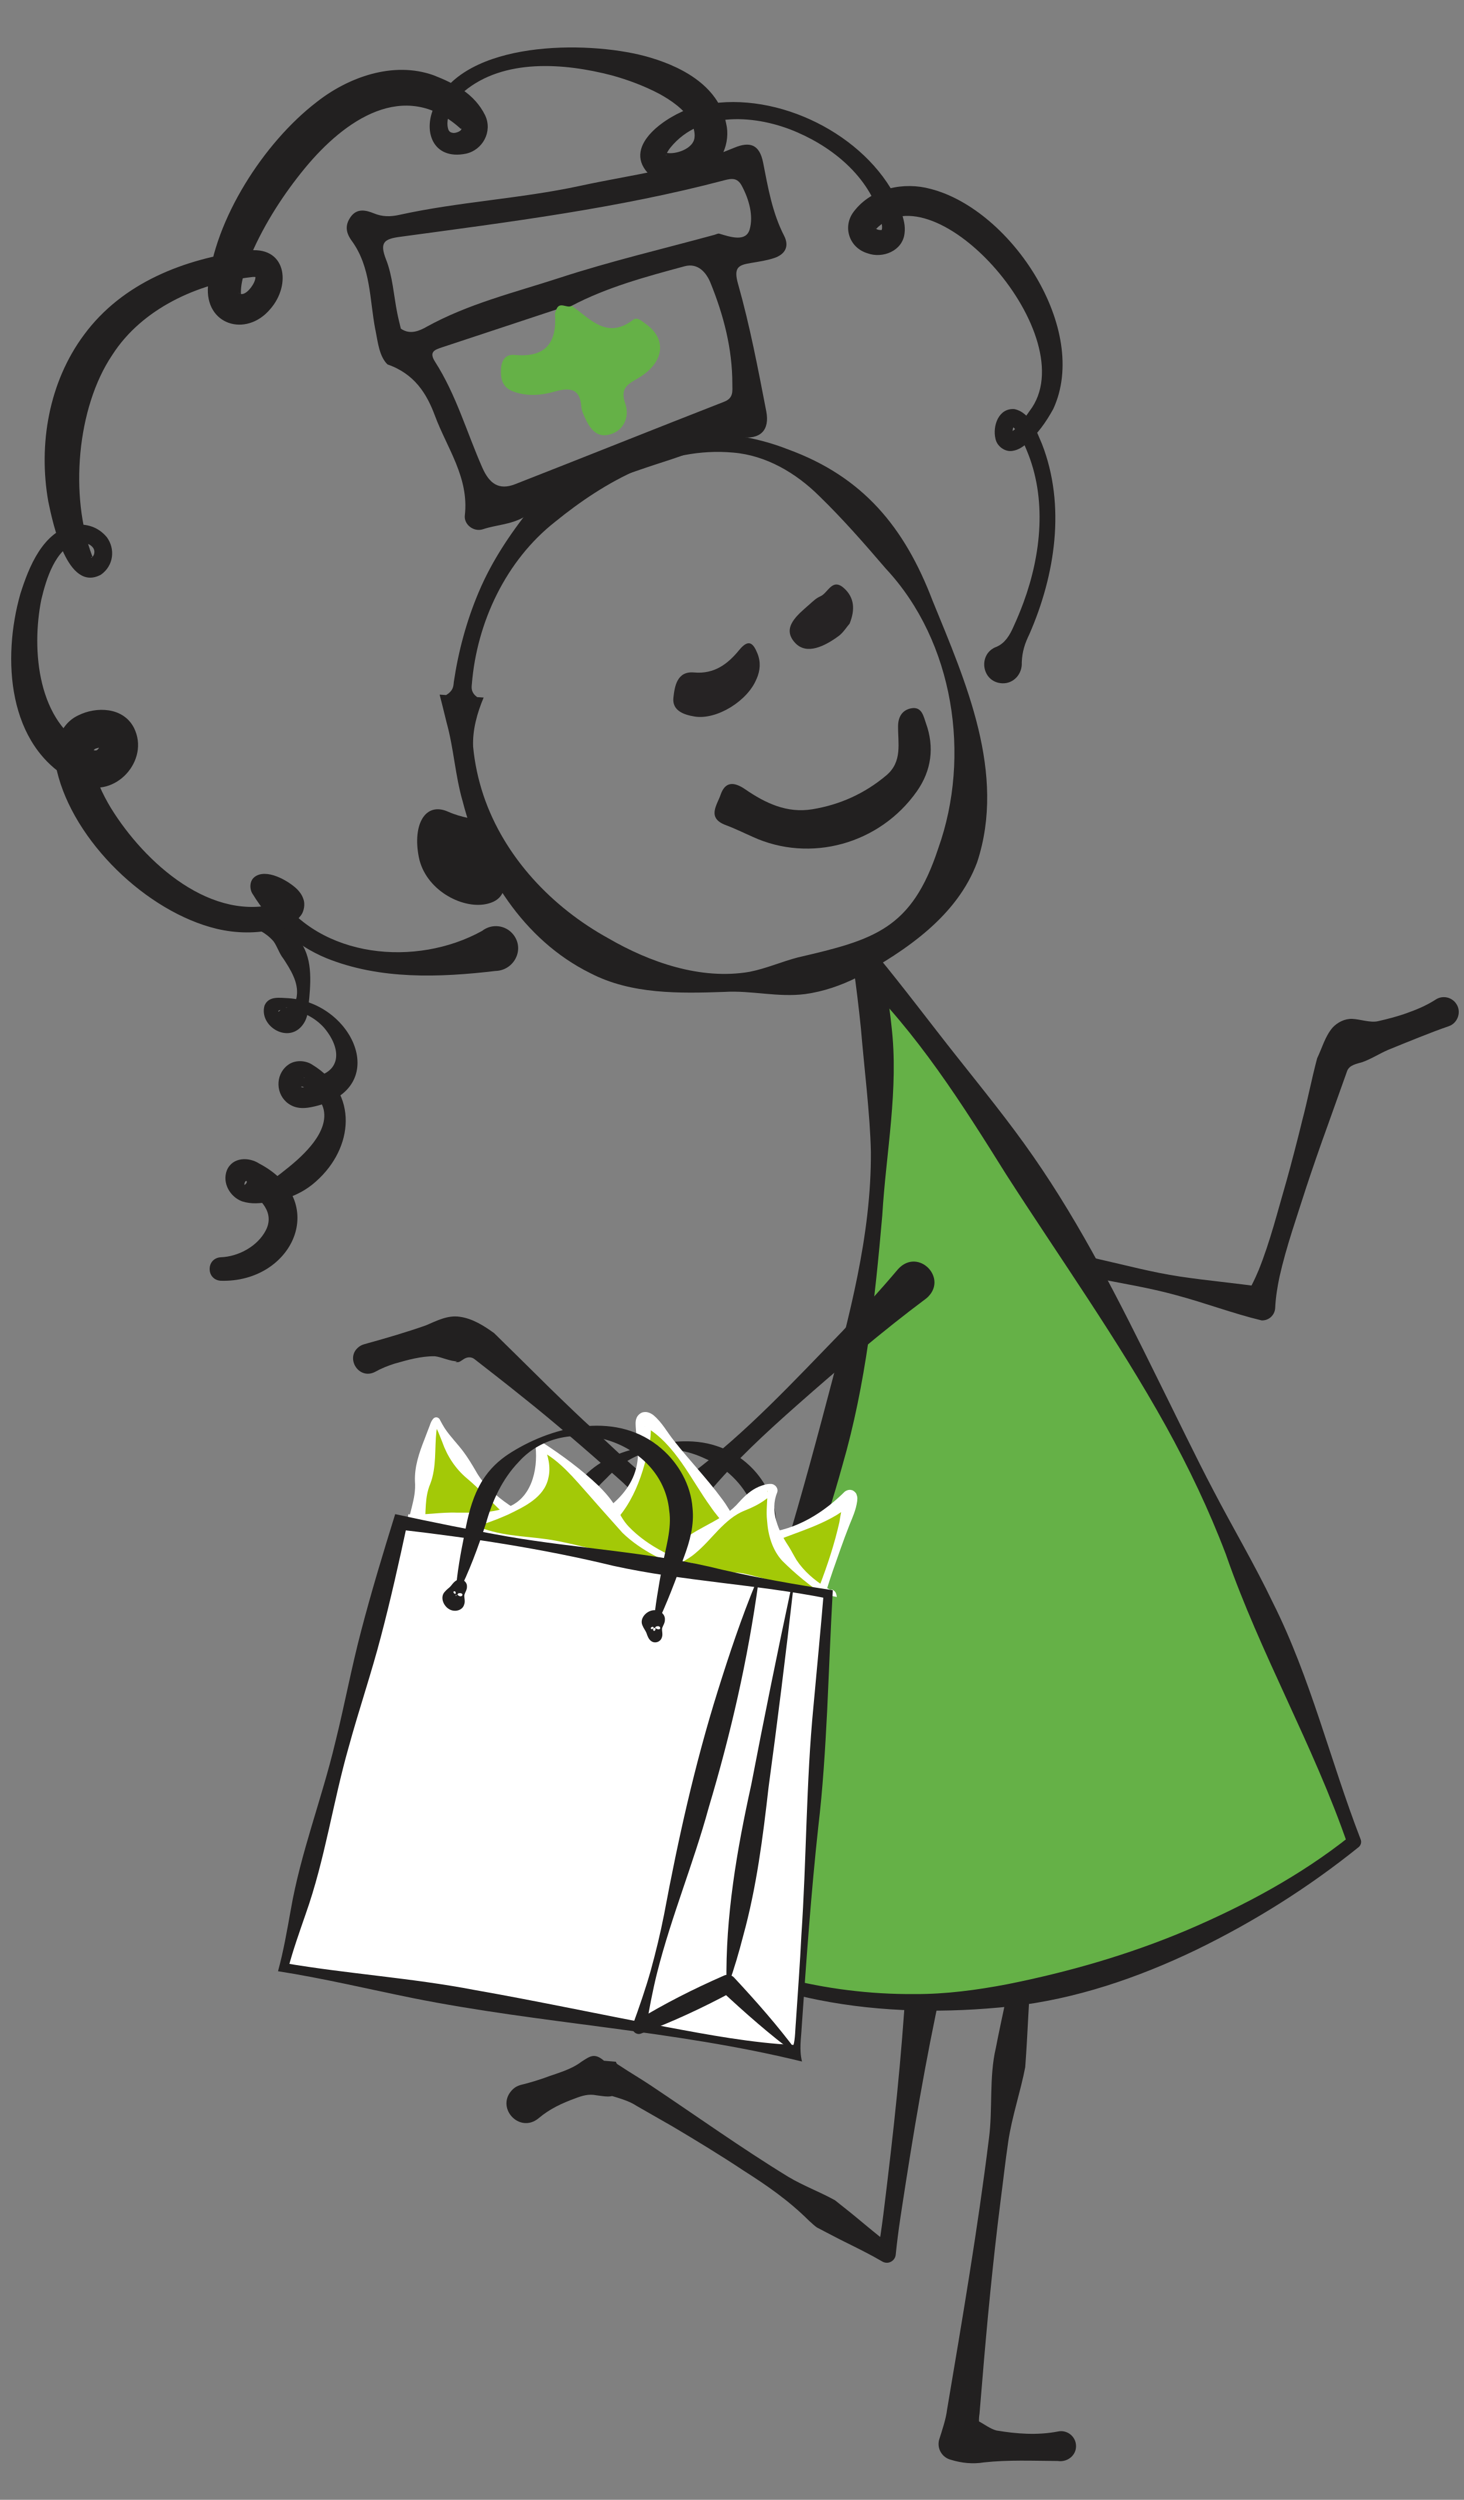
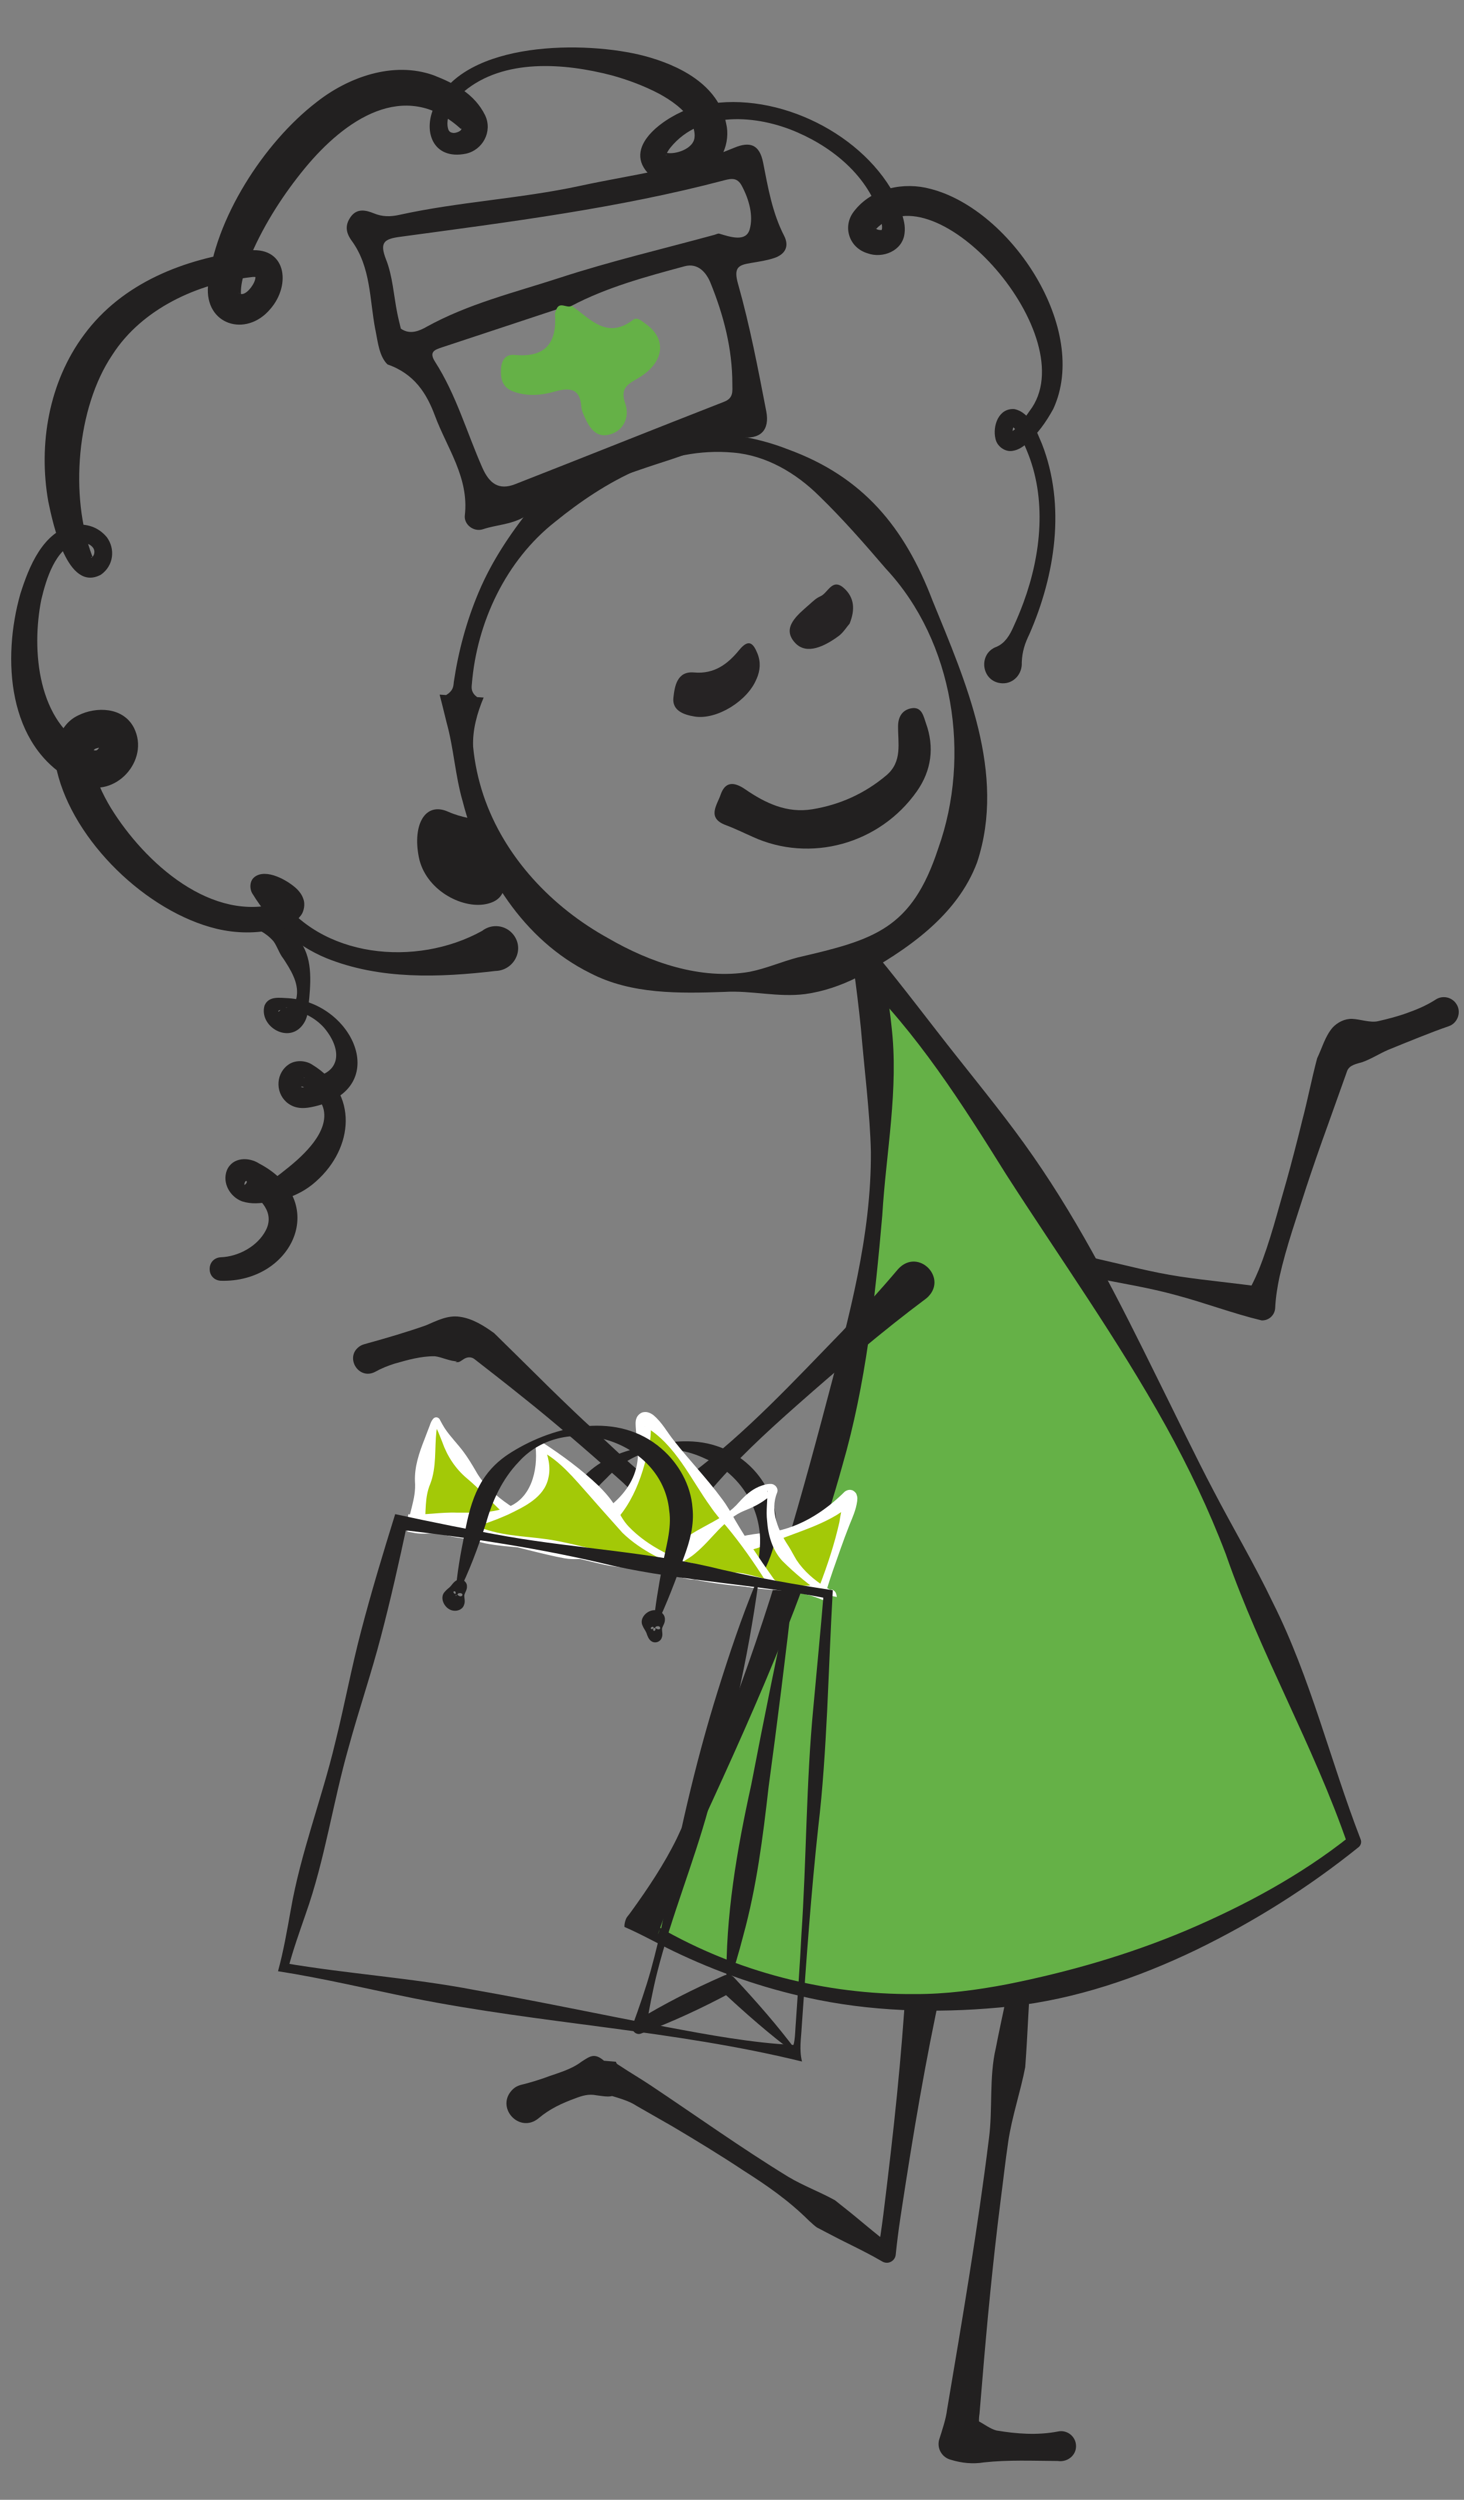
<svg xmlns="http://www.w3.org/2000/svg" id="Layer_1" viewBox="0 0 300 512">
  <rect x="0" y="0" width="300" height="512" fill="#808080" stroke="none" />
  <defs>
    <style>.cls-1{fill:#fff;}.cls-2{fill:#65b147;}.cls-3{fill:#a3c907;}.cls-4{fill:#222020;}.cls-5{fill:#262324;}</style>
  </defs>
  <g>
    <path class="cls-4" d="M194.2,401.38c-3.47,14.95-6.15,30.08-8.52,45.24-.77,5.05-1.63,10.09-2.13,15.18-.1,1-.99,1.74-2,1.64-.33-.03-.62-.16-.88-.32-2.45-1.43-5.01-2.68-7.56-3.95-1.28-.62-2.53-1.3-3.8-1.95l-1.89-.99c-.59-.38-1.09-.93-1.63-1.38-4.18-4.16-8.59-7.21-13.53-10.35-4.72-3.13-9.56-6.07-14.43-8.96l-7.38-4.22c-2.41-1.58-5.53-1.95-8.14-3.07l4.28,.36c-1.1,1.24-2.9,.69-4.38,.54-1.6-.33-2.92,.09-4.34,.63-2.69,.98-5.26,2.17-7.47,4.05-4.01,3.35-9.1-2.35-5.26-5.96,.63-.58,1.42-.84,2.22-1.01,1.39-.35,2.75-.77,4.09-1.23,2.64-1,5.49-1.65,7.76-3.4,1.57-.97,2.55-1.9,4.55-.16l2.46,.21c.09,.51,.47,.57,.75,.79,2.06,1.37,4.21,2.62,6.27,3.99,9.32,6.21,18.77,12.97,28.3,18.79,3.04,1.82,6.44,3.07,9.55,4.79l1.67,1.33c3.36,2.62,6.55,5.51,9.98,8.01l-2.88,1.31c.9-5.03,1.44-10.12,2.06-15.19,1.83-15.24,3.34-30.52,4.05-45.85,.51-6.04,9.38-4.89,8.25,1.14h0Z" />
    <path class="cls-4" d="M206.34,388.31c.74,4.28,2.36,8.5,4.88,12.02,.34,.35,.34,.81,.27,1.25-.67,7.22-.86,14.56-1.4,21.8-.98,5.1-2.72,10.11-3.48,15.24-.61,4.11-1.06,8.23-1.6,12.35-1.56,12.36-2.75,24.77-3.77,37.19l-.52,6.21c-.37,2.12,.25,4.28,.6,6.36l-4.69-5.4c2.81-1.13,5.06,1.79,7.54,2.47,4.17,.7,8.42,1.02,12.61,.21,1.65-.36,3.29,.69,3.65,2.34,.48,2.24-1.49,4.04-3.7,3.7-5.04-.03-10.1-.26-15.13,.29-2.23,.37-4.57,.14-6.75-.54-1.79-.45-2.88-2.27-2.42-4.06,.6-1.89,1.43-4.32,1.65-6.26,3.08-18.24,6.29-37.07,8.56-55.4,.83-6.15,0-12.57,1.43-18.65,1.18-6.12,2.66-12.21,3.69-18.36l.27,1.25c-2.09-3.79-5.21-7.08-8.75-9.58-2.17-1.35-2.83-4.2-1.48-6.37,2.26-3.69,8.08-2.35,8.52,1.93h0Z" />
    <path class="cls-4" d="M192.23,248.66c10.45,3.52,22.17,6.59,32.91,9.23,5.55,1.25,11.04,2.73,16.68,3.57,5.63,.85,11.34,1.33,16.98,2.17l-3.9,2.3c1.24-1.85,2.18-3.79,3.01-5.76,2.39-5.92,3.92-12.16,5.71-18.28,.87-3.06,2.48-9.27,3.22-12.36,1.12-4.23,1.94-8.56,3.07-12.79,1.01-2.08,1.61-4.46,3.16-6.27,1.02-1.1,2.52-1.85,4.03-1.79,1.68,.08,3.68,.83,5.26,.48,2.07-.47,4.12-1,6.11-1.73,1.99-.71,3.93-1.54,5.74-2.71,1.42-.92,3.31-.51,4.23,.91,1.07,1.61,.3,3.89-1.52,4.54-3.66,1.25-8.73,3.34-12.37,4.82-1.83,.77-3.53,1.9-5.4,2.56-1.04,.32-2.65,.55-3.1,1.82l.12-.34-4.3,12.04c-1.1,2.99-3.19,9.04-4.18,12.07-1.93,6.08-4.09,12.12-5.49,18.35-.44,2.09-.79,4.21-.89,6.4-.07,1.47-1.31,2.62-2.79,2.55-5.9-1.42-11.64-3.61-17.51-5.17-5.49-1.52-11.11-2.4-16.69-3.52-7.79-1.41-17.48-3.03-25.31-3.98-2.83-.34-5.66-.72-8.51-.96-2.31-.19-4.02-2.22-3.83-4.53,.19-2.69,3.03-4.53,5.56-3.61h0Z" />
    <path class="cls-4" d="M91.44,142.35c1.38-.84,1.48-1.72,1.55-2.64,.93-6.29,2.6-12.5,5.08-18.37,2.83-6.75,7-12.82,11.74-18.59,2.44-2.84,5.34-5.3,8.57-7.23,12.74-7.68,29.24-8.92,43.05-3.5,15.47,5.63,23.96,16.03,29.68,31.03,6.8,16.63,15.1,35.32,9.14,53.51-4.11,11.09-14.6,18.13-24.52,23.58-3.39,1.71-7.01,2.95-10.72,3.46-5.57,.73-11.04-.78-16.56-.44-9.17,.31-19.06,.54-27.5-3.85-13.74-6.79-22.45-20.79-26.13-35.14-1.56-5.37-1.82-10.85-3.32-16.24-.46-1.88-.92-3.76-1.41-5.66l1.34,.09h0Zm7.67,.51c-1.33,3.16-2.3,6.62-2.16,10.06,.32,3.39,1.04,6.75,2.12,9.98,4.29,12.72,14.11,22.97,25.61,29.29,8.37,4.86,18.89,8.59,28.94,6.85,3.43-.68,6.68-2.12,9.9-2.95,15.7-3.63,23.33-5.81,28.75-22.35,6.72-18.82,3.25-42.28-10.73-57.25-4.46-5.2-8.83-10.2-13.65-14.88-4.74-4.71-10.88-8.35-17.64-8.91-13.67-1.25-26.21,5.82-36.49,14.17-10.09,7.92-16.05,20.58-17.07,33.26-.09,.85-.15,1.72,1.08,2.65l1.34,.09h0Z" />
    <g>
      <path class="cls-2" d="M131.56,394.52s62.32-113.45,46.11-196.88c0,0,57.47,60.7,99.79,179.58,0,0-71.49,60.55-145.9,17.29Z" />
      <path class="cls-4" d="M127.97,394.68c-.09-.59,.28-1.77,.53-2.05l.12-.15,.24-.31,.48-.64c3.43-4.74,6.75-9.7,9.33-14.95,2.51-5.32,5.53-12.08,7.76-17.56,9.63-23.59,16.77-48.38,23.23-72.96,4.34-16.39,8.9-33.03,8.8-50.12-.15-7.58-1.42-17.69-2.04-25.27-.44-4.26-.94-8.51-1.56-12.75-.43-2.62,3.05-4.41,4.89-2.22,4.84,5.8,11.41,14.52,16.17,20.51,5.37,6.79,10.87,13.52,15.81,20.64,9.9,14.23,17.7,29.76,25.35,45.27,3.42,6.85,8.05,16.49,11.57,23.15,3.98,7.65,8.42,15.11,12.15,22.91,7.79,15.49,11.81,32.51,18.03,48.57,.22,.57,.03,1.2-.42,1.57-10.33,8.31-21.46,15.3-33.37,21.08-11.9,5.71-24.66,10.07-37.84,11.53-13.13,1.4-26.52,1.27-39.49-1.31-9.7-1.94-19.15-5.07-28.11-9.24-3.99-1.82-7.48-3.9-11.6-5.7h0Zm7.2,.11c15.79,9.09,34.01,13.75,52.22,13.63,6.42,.03,12.82-.83,19.09-2.03,12.56-2.51,24.9-6.06,36.71-11.05,11.77-5.02,23.32-11.21,33.36-19.19l-.42,1.57c-7.02-20.35-17.88-39.03-24.92-59.35-3.43-9.04-7.61-17.79-12.28-26.25-9.89-17.81-21.74-34.45-32.74-51.56-9.02-14.44-18.25-29.04-30.55-40.95l4.85-2.49c.99,4.26,1.73,8.59,2.18,12.93,1.55,13.02-1.12,25.98-1.88,38.94-1.5,17.14-3.35,34.53-8.15,51.09-7.44,26.96-19.19,52.65-30.89,77.95-2.65,5.83-4.72,12.02-6.91,18.04l-.04,.1c.07-.08,.44-.95,.39-1.37h0Z" />
    </g>
    <path class="cls-4" d="M101.61,198.86c-11.58,1.37-23.74,1.82-34.75-2.62-6.26-2.58-11.55-7.34-15.07-13.11-.62-.86-.77-2.61,.36-3.5,2.36-1.86,6.86,.69,8.71,2.47,.46,.48,.97,1.05,1.31,2.04,.39,.98,.14,2.56-.53,3.38-1.36,1.81-3.3,2.24-5.05,2.74-4.01,1-8.26,.91-12.2-.03-14.32-3.45-29.34-17.93-32.73-32.35-.97-4.02,.19-9.45,4.42-11.38,3.61-1.8,9.15-1.74,11.37,2.57,3.33,6.67-3.84,14.52-10.72,11.66l-.5-.2-.4-.18-.76-.36C1.43,152.82,.43,134.79,4.17,121.64c1.72-5.43,4.56-12.78,11.02-14.14,2.56-.3,4.95,.43,6.69,2.51,1.77,2.4,1.44,5.83-1.19,7.69-6.9,3.73-9.87-10.55-10.79-14.96-2.08-11.71,.11-24.48,7.31-34.16,7.89-10.72,20.66-15.59,33.28-17.21,8.16-1.26,9.31,6.92,4.87,11.96-4.96,5.85-13.45,3.21-12.73-4.82,1.28-13.59,11.49-29.33,22.2-37.56,6.48-5.13,15.74-8.5,24.04-5.53,4.3,1.68,8.37,3.81,10.53,8.17,1.61,3.38-.53,7.14-3.89,7.88-6.87,1.42-9.08-4.78-6.28-10.13,6.09-13.06,30.87-13.04,42.86-9.87,7.05,1.88,15.11,5.84,16.71,13.82,.98,3.97-1.09,8.63-4.76,10.48-3.48,1.8-8.1,2.37-11.32-.37-5.2-5.77,4.2-11.79,9.03-13.31,14.57-4.34,32.92,3.64,40.74,16.42,1.02,1.72,1.84,3.6,2.42,5.57,.23,.91,.65,2.15,.45,3.69-.38,3.64-4.52,5.24-7.58,4.11-3.8-1.12-5.21-5.52-2.78-8.6,3.67-4.77,10.22-6.09,15.73-4.58,16.49,4.26,32.66,28.75,25.1,45.07-1.54,2.78-3.08,4.94-5.54,7.18-.76,.6-1.63,1.21-2.72,1.38-1.6,.34-3.29-.94-3.58-2.47-.62-2.59,.62-6.32,3.88-6.07,3.33,.72,4.54,4.63,5.65,7.14,4.91,12.6,2.72,26.85-2.58,38.96-.92,1.89-1.47,3.52-1.56,5.78,.14,2.32-1.63,4.39-4.02,4.28-4.26-.21-5.04-6.04-1.17-7.47,1.76-.73,2.75-2.43,3.47-4.07,.75-1.63,1.44-3.29,2.06-4.97,3.66-9.92,4.84-21.39,.65-31.26-.73-1.81-1.75-3.94-2.94-4.84,.07,.01,.21,0,.29-.03,.17-.09,.05-.04-.03,.15-.22,.32-.22,1.26-.12,1.45-.02-.05-.15-.17-.3-.24-.16-.07-.28-.05-.29-.05,1.65-.93,2.8-2.75,4.02-4.47,11.51-14.99-19.45-49.98-31.57-37.16-.01-.01-.02-.19-.09-.29-.17-.23-.1,.06,.26,.22,.32,.18,.78,.21,.91,.19,.08,0,.07,.01,.08,.04,.01,.02,.06,0,.11-.15,.11-.3,.07-.9-.14-1.77-2.06-8.43-9.21-14.67-17.17-18.12-8.26-3.62-19.78-4.5-25.98,3.09-.46,.57-.82,1.19-.88,1.52-.04,.16,.04,.18,.04,0,0-.16-.11-.4-.14-.44,1.93,.48,5.73-.81,5.89-3.14,.14-.96-.27-2.36-.73-3.27-1.27-2.41-4.06-4.34-6.62-5.72-2.96-1.54-6.24-2.79-9.63-3.72-9.73-2.53-22.13-3.5-30.28,3.33-2.04,1.68-4.11,5.62-3.12,7.93,.23,.37,.46,.46,.82,.52,.48,.15,1.9-.35,1.78-.87-.04-.03-.1,.03-.14,.03-.05,0-.09-.06-.21-.19-11.36-10.07-23.53-1.64-31.69,8.24-4.38,5.32-8.26,11.34-11,17.64-1.07,2.55-2.29,5.66-2.12,8.31,0,.07-.05-.1-.32-.3l-.1-.07c-.05-.03-.05-.03-.03,0,1,.86,2.5-.86,3.09-2.06,.26-.51,.36-1.07,.33-1.27,0-.1-.02-.07,.05,.01,.06,.09,.18,.14,.15,.12-.03-.02-.17-.07-.41-.08-.12,0-.25,0-.39,.01l-.22,.03c-11.07,1.26-22.47,6.49-28.52,15.94-7.3,10.83-8.76,28.99-4.12,41.17,.08,.16,.09,.19-.02,.21-.12,.02-.25,.12-.19,.14,.13,.06,.53-.37,.62-.81,.41-1.75-2.09-2.59-3.52-2.32-4.43,1.27-6.31,7.51-7.3,11.66-2.11,10.42-.75,25.44,9.82,30.56,.4,.14,.91,.43,1.31,.39,.46,.05,.93-.86,.9-1.21,0-.03,0,.03,.07,.15,.06,.12,.21,.29,.35,.38,.31,.18,.23,.04-.19,.07-.2,.01-.46,.05-.74,.12-.25,.06-.36,.11-.48,.16-.21,.11-.21,.14-.32,.29-.25,.28-.42,1.55-.17,2.92,.48,2.83,1.94,5.99,3.67,8.87,6.9,11.21,20.75,23.82,34.84,19.4,.24-.1,.36-.22,.28-.11-.1,.08-.19,.66-.09,.76-.4-.72-1.82-1.6-2.78-1.96-.34-.13-.72-.25-.88-.27,.02,0,.09,0,.34-.08,.42-.16,.89-.58,1.04-1.09,.2-.72,.05-.94-.03-1.14,.38,.59,.8,1.33,1.21,1.92,8.91,13.47,28.71,15.24,42.17,7.78,1.98-1.55,4.85-1.21,6.4,.77,2.36,3.01,.18,7.29-3.61,7.44h0Z" />
    <path class="cls-4" d="M154.22,171.39c11.8,5.41,26.03,1.51,33.65-9.3,3.01-4.27,3.65-9.07,1.86-14-.48-1.33-.8-3.45-3.04-3.01-1.81,.36-2.63,1.74-2.66,3.6-.04,3.55,.93,7.32-2.41,10.13-4.42,3.72-9.49,6.01-15.16,6.94-5.21,.86-9.64-1.26-13.74-4.08-2.31-1.59-4.13-1.63-5.06,1.12-.71,2.08-2.89,4.74,1.07,6.21,1.87,.69,3.67,1.59,5.5,2.39Z" />
    <path class="cls-5" d="M155.03,139.07c.77-1.73,.89-3.51,.17-5.26-.85-2.09-1.79-3.04-3.73-.67-2.32,2.84-5.09,4.97-9.25,4.59-3.51-.32-3.98,2.89-4.23,5.19-.28,2.65,2.17,3.49,4.37,3.84,4.51,.72,10.84-3.19,12.66-7.69Z" />
    <path class="cls-5" d="M174.12,127.69c1.13-2.86,.96-5.31-1.18-7.23-2.43-2.17-3.26,1.02-4.84,1.68-.81,.34-1.5,1-2.17,1.6-2.44,2.16-5.92,4.79-2.99,7.94,2.39,2.57,6.14,.61,8.86-1.37,.99-.72,1.68-1.87,2.33-2.62Z" />
    <g>
      <path class="cls-2" d="M114.01,63.4c-.1,.31-.3,.63-.28,.93,.43,5.97-2.02,8.97-8.3,8.36-1.68-.16-2.62,.92-2.75,2.72-.16,2.14,.23,3.92,2.46,4.76,2.87,1.08,5.81,.81,8.65,0,3.01-.85,5.09-.57,5.33,3.12,.03,.48,.18,.97,.37,1.41,.97,2.31,2.25,4.91,5.05,4.38,3.17-.6,4.58-3.58,3.58-6.44-1.17-3.35,.77-4.04,2.87-5.32,5.16-3.15,5.68-7.88,1.37-10.95-.79-.57-1.78-1.52-2.61-.88-5.42,4.16-8.8-.23-12.62-2.86-.96,.58-2.43-1.01-3.11,.74Z" />
      <path class="cls-4" d="M76.91,67.52c-1.19-6.18-.89-12.78-4.82-18.18-1.25-1.71-1.41-3.2-.27-4.86,1.3-1.89,3.15-1.45,4.8-.78,1.75,.72,3.38,.71,5.2,.31,12.21-2.69,24.73-3.29,37.03-5.94,10.62-2.3,21.44-3.53,31.56-7.79,3.24-1.36,5.23-.73,5.97,3.04,1,5.09,1.87,10.24,4.29,14.95,1.14,2.22,.2,3.83-2.02,4.58-1.53,.51-3.15,.74-4.75,1.01-2.57,.42-3.63,.89-2.66,4.29,2.42,8.55,4.09,17.34,5.78,26.08,.75,3.89-1.2,5.87-5.31,5.29-2-.28-3.88,0-5.65,1-4.27,2.42-8.97,3.66-13.58,5.23-8.59,2.93-17.26,5.85-25.23,10.23-2.71,1.49-5.55,1.51-8.26,2.41-1.95,.65-3.95-.99-3.74-2.81,.9-7.77-3.66-13.8-6.13-20.45-1.64-4.4-4.11-8.54-9.72-10.49-1.67-1.65-1.96-4.43-2.47-7.09Zm37.1-4.13c-7.83,2.59-15.66,5.19-23.49,7.77-1.51,.5-2.65,.94-1.36,2.95,4.31,6.72,6.48,14.42,9.67,21.66,1.44,3.27,3.38,4.71,6.73,3.4,14.29-5.59,28.54-11.31,42.84-16.89,1.95-.76,1.67-2.19,1.67-3.56,.02-7.26-1.79-14.18-4.49-20.82-.8-1.96-2.48-4.13-5.31-3.36-7.91,2.14-15.84,4.26-23.16,8.11-.96,.58-2.43-1.01-3.11,.74Zm-26.68,3.59c8.61-4.77,18.12-7.07,27.33-10.07,10.45-3.41,21.18-5.93,31.8-8.83,.31-.09,.67-.3,.94-.22,2.28,.68,5.46,1.76,6.22-.88,.79-2.74-.09-6.08-1.61-8.92-.91-1.7-2.08-1.54-3.65-1.12-21.78,5.74-44.09,8.54-66.35,11.56-3.27,.44-4.29,1.11-2.9,4.65,1.35,3.42,1.56,7.29,2.29,10.96,.22,1.11,.51,2.21,.74,3.2,1.91,1.35,3.9,.39,5.2-.33Z" />
    </g>
    <path class="cls-4" d="M102.59,173.26c1.31,6.66,1.96,10.93-3.04,11.92-5.01,.99-12.42-2.98-13.73-9.64-1.31-6.66,1.31-11.37,5.98-9.3,5.89,2.61,9.49,.36,10.8,7.02Z" />
    <path class="cls-4" d="M189.74,265.99c-8.84,6.59-18.06,14.44-26.36,21.77-6.4,5.66-12.69,11.43-18.18,18.02-1.88,2.15-3.81,4.25-5.74,6.35-.97,1.34-2.77,1.8-4.07,.62-2.57-3.82-5.52-7.19-8.97-10.2-6.16-5.47-12.99-11.39-19.47-16.53-2.87-2.33-7.94-6.26-9.77-7.69-.66-.48-1.52-.41-2.2,.07-.63,.39-.98,.78-1.68,.52l.46-.11c-1.43,.07-3.16-.85-4.66-1.03-2.84-.03-5.59,.76-8.29,1.53-1.33,.43-2.64,.94-3.89,1.64-3.53,1.9-6.5-3.25-3.02-5.33,.34-.21,.95-.36,1.34-.47,4.04-1.12,8.07-2.3,12.03-3.69,2.22-.94,4.48-2.15,6.97-1.76,2.62,.37,4.93,1.84,7.02,3.35,.06,.06,9.14,8.98,9.2,9.06,2.25,2.26,6.86,6.71,9.19,8.88,6.34,5.69,12.2,12.08,19.76,16.21l-4.53,.05c2.22-1.79,4.43-3.59,6.69-5.33,11.27-8.37,21.25-19.19,31.03-29.24,3.89-4.17,7.74-8.38,11.43-12.74,4.17-4.59,10.59,2.09,5.7,6.07h0Z" />
  </g>
  <path class="cls-4" d="M48.73,185.76c.16,.83,.34,1,.55,1.03,4.1,.74,7.92,2.43,11.24,4.99,3.42,3.17,3.25,8.31,2.86,12.57-.27,2.04-.02,4.11-1.65,5.93-3.05,3.36-8.66-.24-7.53-4.31,.87-2.08,3.21-1.57,4.92-1.52,13.59,.94,21.42,19.13,4.5,22.34-1.54,.28-3.03,.28-4.5-.73-2.62-1.84-2.78-5.83-.24-7.84,1.53-1.25,3.78-1.05,5.15-.13,9.49,5.79,8.44,17.04,.75,23.86-2.62,2.39-6.03,3.8-9.52,4.26-1.99,.2-3.55,.51-5.67-.16-2.43-.91-4.11-3.73-3.1-6.36,1.18-2.75,4.51-2.74,6.62-1.38,14.65,7.72,6.91,24.47-7.91,24.01-3.01-.25-2.98-4.59,.01-4.81,3.66-.13,7.56-2.25,9.25-5.5,1.85-3.57-.88-6.5-4.3-8.55l-.44-.27c-.11-.08-.18-.09-.22-.19-.02-.07,.1-.07,.45-.22,.37-.14,.69-.59,.63-.77-.15-.43-.51,.23-.49,.48-.07,.66,.51,1.21,1.17,1.07,.21-.08,.59-.16,.93-.24,2.05-.56,3.87-1.82,5.51-3.1,2.19-1.7,4.3-3.47,6.01-5.54,1.69-2.03,3-4.49,2.71-6.86-.25-2.35-2.31-4.5-4.5-5.28-.17-.02-.27,.06-.13,.14,.94,.31,2.1-1.04,.98-1.76-.26-.18-.5-.21-.55-.15,0,.03,.54-.03,.6-.02,6.96-.36,7.62-5.45,3.6-10.24-1.87-2.1-4.61-3.51-7.46-3.71-.68-.03-1.55-.07-1.89,.22-.06,.07-.12,.15-.02,.16,.07,.02,.27-.1,.4-.32,.19-.31,.08-.52,.38-.54,.31,.03,.85,.12,.99,.08,.07,0,0-.09-.38,.02,0,.03,.09,.05,.22,.05,.96,.03,2.08-1.37,2.15-2.44,.43-2.78-1.31-5.49-2.74-7.68-.86-1.07-1.21-2.42-2.01-3.54-1.72-2.01-4.4-3.25-7.07-3.23-.18-.02-.38,.12-.62,.91-3.09-.3-2.76-4.89,.37-4.72h0Z" />
  <g>
    <g>
      <path class="cls-3" d="M168.29,326.25l-50.66-8.46s41.39,3.64,56.26-11.08c2.17-2.15-5.59,19.54-5.59,19.54Z" />
      <path class="cls-1" d="M168.65,327.73c-4.05-1.77-8.33-1.98-12.59-2.45-4.17-.38-8.43-.72-12.78-1.56-4.4-.86-8.74-2.78-12.98-2.8-4.4,.54-8.64-1.1-12.87-1.91l.31-2.48c3.25,.29,6.59-.36,9.85-.21,3.28,.07,6.57,.45,9.88,.61,3.3,.12,6.64,.03,9.82-.98,1.59-.47,3.17-.96,4.76-1.29,1.59-.36,3.21-.55,4.85-.74,6.29-.59,11.84-4.07,16.21-8.41,.17-.16,.83-.49,1.37-.32,.45,.05,.95,.6,1.03,.86,.29,.84,.15,.8,.15,1.37-.26,1.87-.94,3.31-1.61,4.97-1.23,3.11-2.3,6.25-3.41,9.4-.4,1.13-.79,2.41-1.16,3.56-.13,.38-.29,.78-.03,1.15l.07,.11c-.01,.38-.48,.85-.86,1.13h0Zm.02-3.43l-1.08,.75c-.14,.09-.27,.23-.36,.39-.08,.13-.16,.39-.11,.31,.1-.04,.24-.07,.32-.13,.32-.18,.38-.51,.5-.81,1.63-4.25,3.07-8.6,4.06-13.03,.2-1.36,.69-3.57,.84-4.85,.02,.01-.05-.11,.1,.31,.05,.2,.51,.66,.87,.7,.39,.12,.95-.1,1.01-.19,0,0,.08-.07,.01-.01-1.01,.93-2.11,1.77-3.27,2.49-4.41,2.68-9.39,3.92-14.06,6-1.57,.66-3.2,1.18-4.87,1.46-1.66,.3-3.37,.34-5.06,.33-3.39-.1-6.67,.42-10,.91-3.32,.53-6.66,1.07-10.02,1.1-3.37,.08-6.67-.77-10.05-1l.32-2.48c4.24,.57,8.5,.42,12.46,2.32,4.2,1.4,8.31,.88,12.35,1.43,4.08,.58,8.27,1.64,12.55,2.68,3.12,.69,6.32,1.54,9.44,1.8,1.41,.03,2.72-.27,4.04-.49h0Z" />
    </g>
    <path class="cls-4" d="M114.48,317.24c.08-11.42,5.65-18.42,16.81-20.77,4.98-1.18,10.56-2,15.58-.3,7.91,2.58,13.41,10.65,11.99,18.99-.55,3.29-1.99,6.06-3.46,8.96l-.38-.11c.12-3.04,.82-6.04,.73-9.05-.28-7.03-4.67-13.4-11.12-16.15-7.47-3.57-14.61-2.12-20.25,3.85-2.05,2-4.02,4.05-5.47,6.53-1.57,2.58-2.49,5.51-4.04,8.16l-.38-.11h0Z" />
    <g>
      <path class="cls-3" d="M126.16,319.13l-40.86-6.83s3.22-23.23,4.23-21.19c12.66,25.71,36.63,28.01,36.63,28.01Z" />
      <path class="cls-1" d="M124.79,318.94c-2.83-.33-6.73-1-9.92-1.31-5.29-.64-10.32-.57-15.31-1.5-3.09-.67-6.19-1.96-9.43-2.1-1.74-.03-3.49,.26-5.11-.04l-1.56-.29c.14-3.64,1.87-6.54,1.57-10.3-.11-2.98,.85-5.81,1.95-8.6l.8-2.1c.35-.77,.47-1.65,1.14-2.26,.56-.37,1.12,0,1.29,.48,.29,.56,.6,1.11,.94,1.64,1.19,1.79,2.77,3.31,4.02,5.06,.83,1.14,1.56,2.36,2.29,3.6,1.4,2.55,3.53,4.56,5.82,6.27,2.31,1.7,4.81,3.09,7.25,4.52,4.55,3.08,9.66,5.69,15.22,6.19,.18-.02,.42-.2,.47-.36-.19-.04-.57-.02-.92,.24-.34,.26-.47,.62-.5,.84h0Zm2.76,.35c-.05,.24-.21,.59-.59,.87-.36,.25-.96,.37-1.07,.12-.41-.66-1.38-.49-2.04-.74-5.02-1.29-10.11-2.75-14.76-5.05-2.59-1.52-4.87-3.51-7-5.58-2.15-2.06-4.13-4.22-6.45-6.15-2.32-1.96-4-4.53-5-7.38-.53-1.34-1.04-2.68-1.73-3.95,.03,.04,0,.04,.17,.18,.19,.14,.57,.1,.72-.07-.21,.48-.29,1.06-.37,1.6-.4,3.6,.06,7.32-1.26,10.78-1.19,2.77-.84,5.75-1.17,8.63l-1.41-1.92c1.79,.27,3.44,1.13,5.1,1.67,3.57,1,7.3,.8,11,1.31,5.24,.73,10.44,2.52,15.34,3.62,3.64,.85,6.46,1.33,10.53,2.06h0Z" />
    </g>
    <g>
      <path class="cls-3" d="M158.39,324.58l-48.7-8.13s23.89-1.13,22.12-24.7c-.6-8.05,26.58,32.83,26.58,32.83Z" />
      <path class="cls-1" d="M159.49,325.52c-10.32-2.91-20.83-1.77-31.24-4.86-2.16-.58-4.25-1.1-6.31-1.35-2.04-.2-4.12,.24-6.24-.14-4.21-.74-12.59-3.08-16.86-4.02l10.78-.02c3.18,.03,6.37-1.46,9.13-2.91,6.69-3.04,12.93-8.22,11.86-16.34-.05-.8-.31-2.86-.34-3.65-.02-.58-.09-1.16,.15-1.74,.16-.56,.88-1.22,1.49-1.26,.73-.12,1.4,.18,1.95,.59,1.81,1.48,2.87,3.57,4.26,5.27,3.17,4.04,6.76,7.75,9.8,11.88,1.04,1.36,1.88,2.85,2.71,4.35,2.37,4.05,5,7.94,7.71,11.76,.23,.34,.45,.72,.92,.73,.46,.36,.44,1.25,.22,1.72h0Zm-2.09-2.02c-.3,.43-.53,1.16-.09,1.62,.19-.42-.08-.81-.31-1.15-2.5-3.95-5.18-7.8-8.18-11.39-1.13-1.28-2.25-2.57-3.2-3.98-4.08-5.64-7.16-12.7-13.34-16.36l-.16-.07s-.06,0-.04,0c.1,.05,.23,.05,.38,.03,.35-.02,.8-.43,.87-.75,.19,2.4-.22,4.87-.92,7.17-1.64,6.83-5.17,14.15-12.14,16.92-3.41,1.36-6.91,1.62-10.53,2.21l.15-2.61c2.01,.18,4,.21,5.94,.61,1.94,.3,3.92,1.42,5.93,1.89,3.94,.88,7.63,.51,11.54,1.25,7.6,1.24,16.19,4.59,24.07,4.61h0Z" />
    </g>
    <g>
      <path class="cls-3" d="M146.44,322.61l-62.91-11.22s32.01,3.83,27.11-15.16c-.19-.74,9.74,5.94,15.94,15.09,5.21,7.68,19.86,11.28,19.86,11.28Z" />
      <path class="cls-1" d="M147.8,322.92c-5.28-.91-10.82-1.85-16.02-2.49-7.63-.9-16.5-1.7-24.31-3.88-4.32-1.2-7.79-1.26-12.07-1.4-4.08-.41-8.09-1.92-12.1-2.52l.37-2.48c3.31,.23,6.72-.48,10.05-.33,3.31-.02,6.77,.16,9.93-.99,5.2-1.66,6.61-7.65,6.1-12.53-.05-.42,.28-.88,.7-.96,.31-.08,.6,.05,.69,.09,4.11,2.68,8,5.54,11.57,8.94,1.24,1.25,2.43,2.57,3.35,4.1,.89,1.45,1.59,2.99,2.8,4.23,4.03,4.2,9.77,6.76,15.33,8.44,.5,.12,1.66,.6,2.21,.32l.18-.08,.09-.04,.02-.02c.05,0-.08-.04,.12,.01,.22,.06,.59,.27,.8,.64,.21,.39,.2,.74,.17,.96h0Zm-2.71-.61c-.04,.21-.07,.56,.13,.94,.19,.37,.55,.57,.76,.63,.19,.05,.04,0,.08,0l-.02-.03-.07-.08-.13-.16c-.42-.52-1.53-.74-2.12-.95-.83-.28-1.65-.57-2.46-.88-4.92-1.93-9.78-4.05-13.69-7.82-2.28-2.56-4.6-5.13-6.85-7.72-3-3.34-6.06-7.21-10.18-9.21,.01,0-.09,0,.16,.03,.11,.03,.34-.07,.45-.15,.28-.14,.43-.66,.34-.88,.76,2.11,1.46,4.32,.87,6.72-.84,3.95-4.93,5.85-8.16,7.42-3.25,1.45-6.69,2.69-10.23,3.17-3.57,.61-7.06-.22-10.6-.69l.37-2.48c5.21,.95,10.41,.81,15.35,2.95,5.05,1.73,9.86,1.49,14.92,2.46,4.89,.95,10.16,2.39,15.62,3.61,4.77,1.11,10.65,2.2,15.44,3.13h0Z" />
    </g>
    <g>
-       <path class="cls-3" d="M170.16,326.56l-34.02-5.68s22.89-18.86,22.12-15.37c-2.96,13.28,11.9,21.05,11.9,21.05Z" />
      <path class="cls-1" d="M171.49,327.09c-2.89-.61-6-1.05-8.84-1.23-4.07-.18-9.19-.35-13.41-1.85-1.49-.39-2.96-.85-4.46-.7-1.46,.24-2.97,.37-4.44-.03-1.51-.34-2.94-.94-4.41-1.17l-2.82-.43,2.23-1.76c1.76-1.39,3.03-3.38,4.86-4.69,3.56-2.74,8.19-4.02,11.21-7.52,1.17-1.3,2.44-2.5,4.08-3.2,.65-.26,1.49-.59,2.42-.58,.89-.02,1.65,.87,1.35,1.75-1.58,3.81,.25,7.91,2.39,11.1,.54,.88,1.04,1.86,1.58,2.75,1.49,2.26,3.62,4.09,5.9,5.52l.71,.4c.2,.11,.38,.24,.62,.13,.08-.07,.55,.26,.65,.42,.28,.36,.32,.77,.37,1.09h0Zm-2.63-1.1c-.08,.4,0,1.1,.47,1.33,.1,.06,.2,.08,.16,.03-.03-.1-.06-.19-.11-.25-.1-.11-.24-.17-.36-.26-3.11-2.1-6.04-4.49-8.7-7.14-2.05-2.2-2.94-5.31-3.13-8.24-.25-2.05,.12-4.11,.06-6.16-.02,.02-.04,.03-.03,.21,0,.2,.21,.49,.42,.6,.41,.19,.37,.11,.36,.17l-1.07,.8c-1.31,.99-2.77,1.68-4.32,2.31-2.13,.83-3.79,2.35-5.37,3.95-1.56,1.63-3.02,3.36-4.74,4.78-1.67,1.47-3.88,2.28-5.57,3.73l-.59-2.19c2.07,.36,4.1-.06,6.09,.69,1.28,.53,2.74,1.43,4.15,1.52,1.94,.3,3.76,.02,5.67,.38,5.03,1.04,11.21,3.35,16.6,3.76h0Z" />
    </g>
    <g>
-       <polygon class="cls-1" points="163.29 420.56 58.14 402.99 82 311.84 169.7 326.48 163.29 420.56" />
      <path class="cls-4" d="M164.36,422.24c-26.43-6.49-53.25-7.68-79.88-13.02-9.26-1.88-18.33-4.05-27.51-5.48,1.13-4.12,1.85-8.34,2.61-12.55,2.01-11.64,6.35-22.69,9.08-34.15,1.91-7.62,3.33-15.36,5.33-22.95,2.1-8.05,4.52-16.02,6.99-23.97,6.94,1.52,16.15,3.37,23.06,4.59,14.6,2.52,29.51,3.17,43.94,6.79,7.5,1.71,15.06,3.06,22.67,4.2-.45,8.19-.76,16.41-1.15,24.69-.41,7.97-.89,16.01-1.82,23.76-1.48,13.6-2.46,27.5-3.41,41.21-.11,2.19-.53,4.47,.08,6.89h0Zm-1.77-3.4c.36-.98,.39-3.71,.51-4.85,.37-5.71,.84-11.84,1.11-17.53,1.06-15.49,.97-31.44,2.47-46.85,.69-7.69,1.46-15.42,2.1-23.19l.77,.97c-14.55-2.9-29.46-3.5-43.95-6.7-14.22-3.46-29.27-5.74-43.83-7.41l1.66-1.08c-1.65,7.69-3.36,15.35-5.36,22.95-1.98,7.6-4.53,15.05-6.6,22.62-3.24,11.33-4.87,23.08-8.82,34.22-1.28,3.72-2.62,7.43-3.61,11.23l-.74-1.15c13.09,2.23,26.04,3.03,39,5.52,13.08,2.3,26.07,5.09,39.2,7.55,8.55,1.61,17.62,3.29,26.11,3.7h0Z" />
    </g>
    <g>
      <path class="cls-4" d="M155.41,324.12c-2.14,15.64-5.65,30.97-10.17,46.06-3.1,11.38-7.66,22.33-10.56,33.77-.96,3.81-1.67,7.68-2.34,11.57l-1.96-1.61c5.74-3.52,11.73-6.54,17.89-9.24,.73-.38,1.62-.21,2.15,.36,4.58,4.92,9.02,9.95,13.03,15.37l-.32,.32c-5.42-4.01-10.45-8.45-15.37-13.03l2.15,.36c-6,3.22-12.15,6.09-18.54,8.45-1.03,.43-2.14-.67-1.73-1.7,1.35-3.71,2.64-7.42,3.71-11.21,1.04-3.79,1.97-7.6,2.73-11.47,2.89-15.45,6.31-30.83,11.02-45.84,2.35-7.5,4.84-14.97,7.87-22.29l.43,.12h0Z" />
      <path class="cls-4" d="M148.87,406.32c-.23-13.8,2.12-27.38,5.08-40.8,2.51-13.08,5.4-27.31,8.18-40.3l.44,.07c-1.49,13.18-3.29,27.61-5.08,40.8-1.16,10.22-2.45,20.43-5.19,30.38-.86,3.33-1.81,6.64-3,9.92l-.44-.07h0Z" />
    </g>
    <path class="cls-4" d="M93.35,326.43c.28-4.22,1.04-8.31,1.87-12.39,1.31-7.03,3.13-12.59,9.53-16.57,9.05-5.66,21.95-8.42,30.78-.78,3.5,3,6.04,7.44,6.38,12.18,.37,3.44-.54,6.79-1.72,9.95-1.76,4.88-3.59,9.79-5.89,14.49-.11,.22-.46,.13-.43-.12,.37-4.2,1.08-8.3,1.85-12.39,.65-3.71,1.99-7.69,1.41-11.44-1.38-14.27-21.28-20.56-30.81-9.97-3.41,3.54-5.43,7.98-6.74,12.63-1.64,4.96-3.4,9.81-5.8,14.52-.09,.21-.47,.12-.43-.12h0Z" />
    <path class="cls-4" d="M94.76,326.69c.05-.49-.77-.47-1.07-.22-.46,.32-.27,.6-.18,.32,.12-.24-.1-.89-.41-.88-.34,.05-.14,.46,.14,.53,.27,.11,.64-.03,.68-.29,.11-.36-.28-.59-.43-.21-.19,.54,.94,1.46,1.27,.76h0Zm.39,.06c-.03,.57,.23,1.27-.05,1.93-.26,.9-1.23,1.32-2.11,1.22-1.79-.16-3.04-2.55-1.89-3.83,.49-.6,.95-.83,1.29-1.24,.39-.49,.92-1.22,1.66-1.32,.8-.16,1.66,.51,1.64,1.4,.05,.71-.44,1.27-.54,1.82h0Z" />
    <path class="cls-4" d="M135.29,333.46c-.08-.76-1.46-.26-1.45,.3,.01,.42,.46,.31,.48-.06,.06-.27-.25-.51-.54-.5-.29-.03-.61,.3-.3,.46,.29,.11,.71-.44,.68-.7,0-.29-.27-.09,.06,.36,.2,.34,.97,.62,1.08,.14h0Zm.39,.06c-.08,.56,.21,1.25-.07,1.9-.27,.85-1.3,1.21-2.01,.8-.66-.33-.94-1.2-1.14-1.78-.19-.49-.55-.86-.83-1.58-.68-1.58,1.28-3.44,3.03-3.01,.86,.19,1.64,.9,1.59,1.84,.04,.71-.43,1.3-.58,1.84h0Z" />
  </g>
</svg>